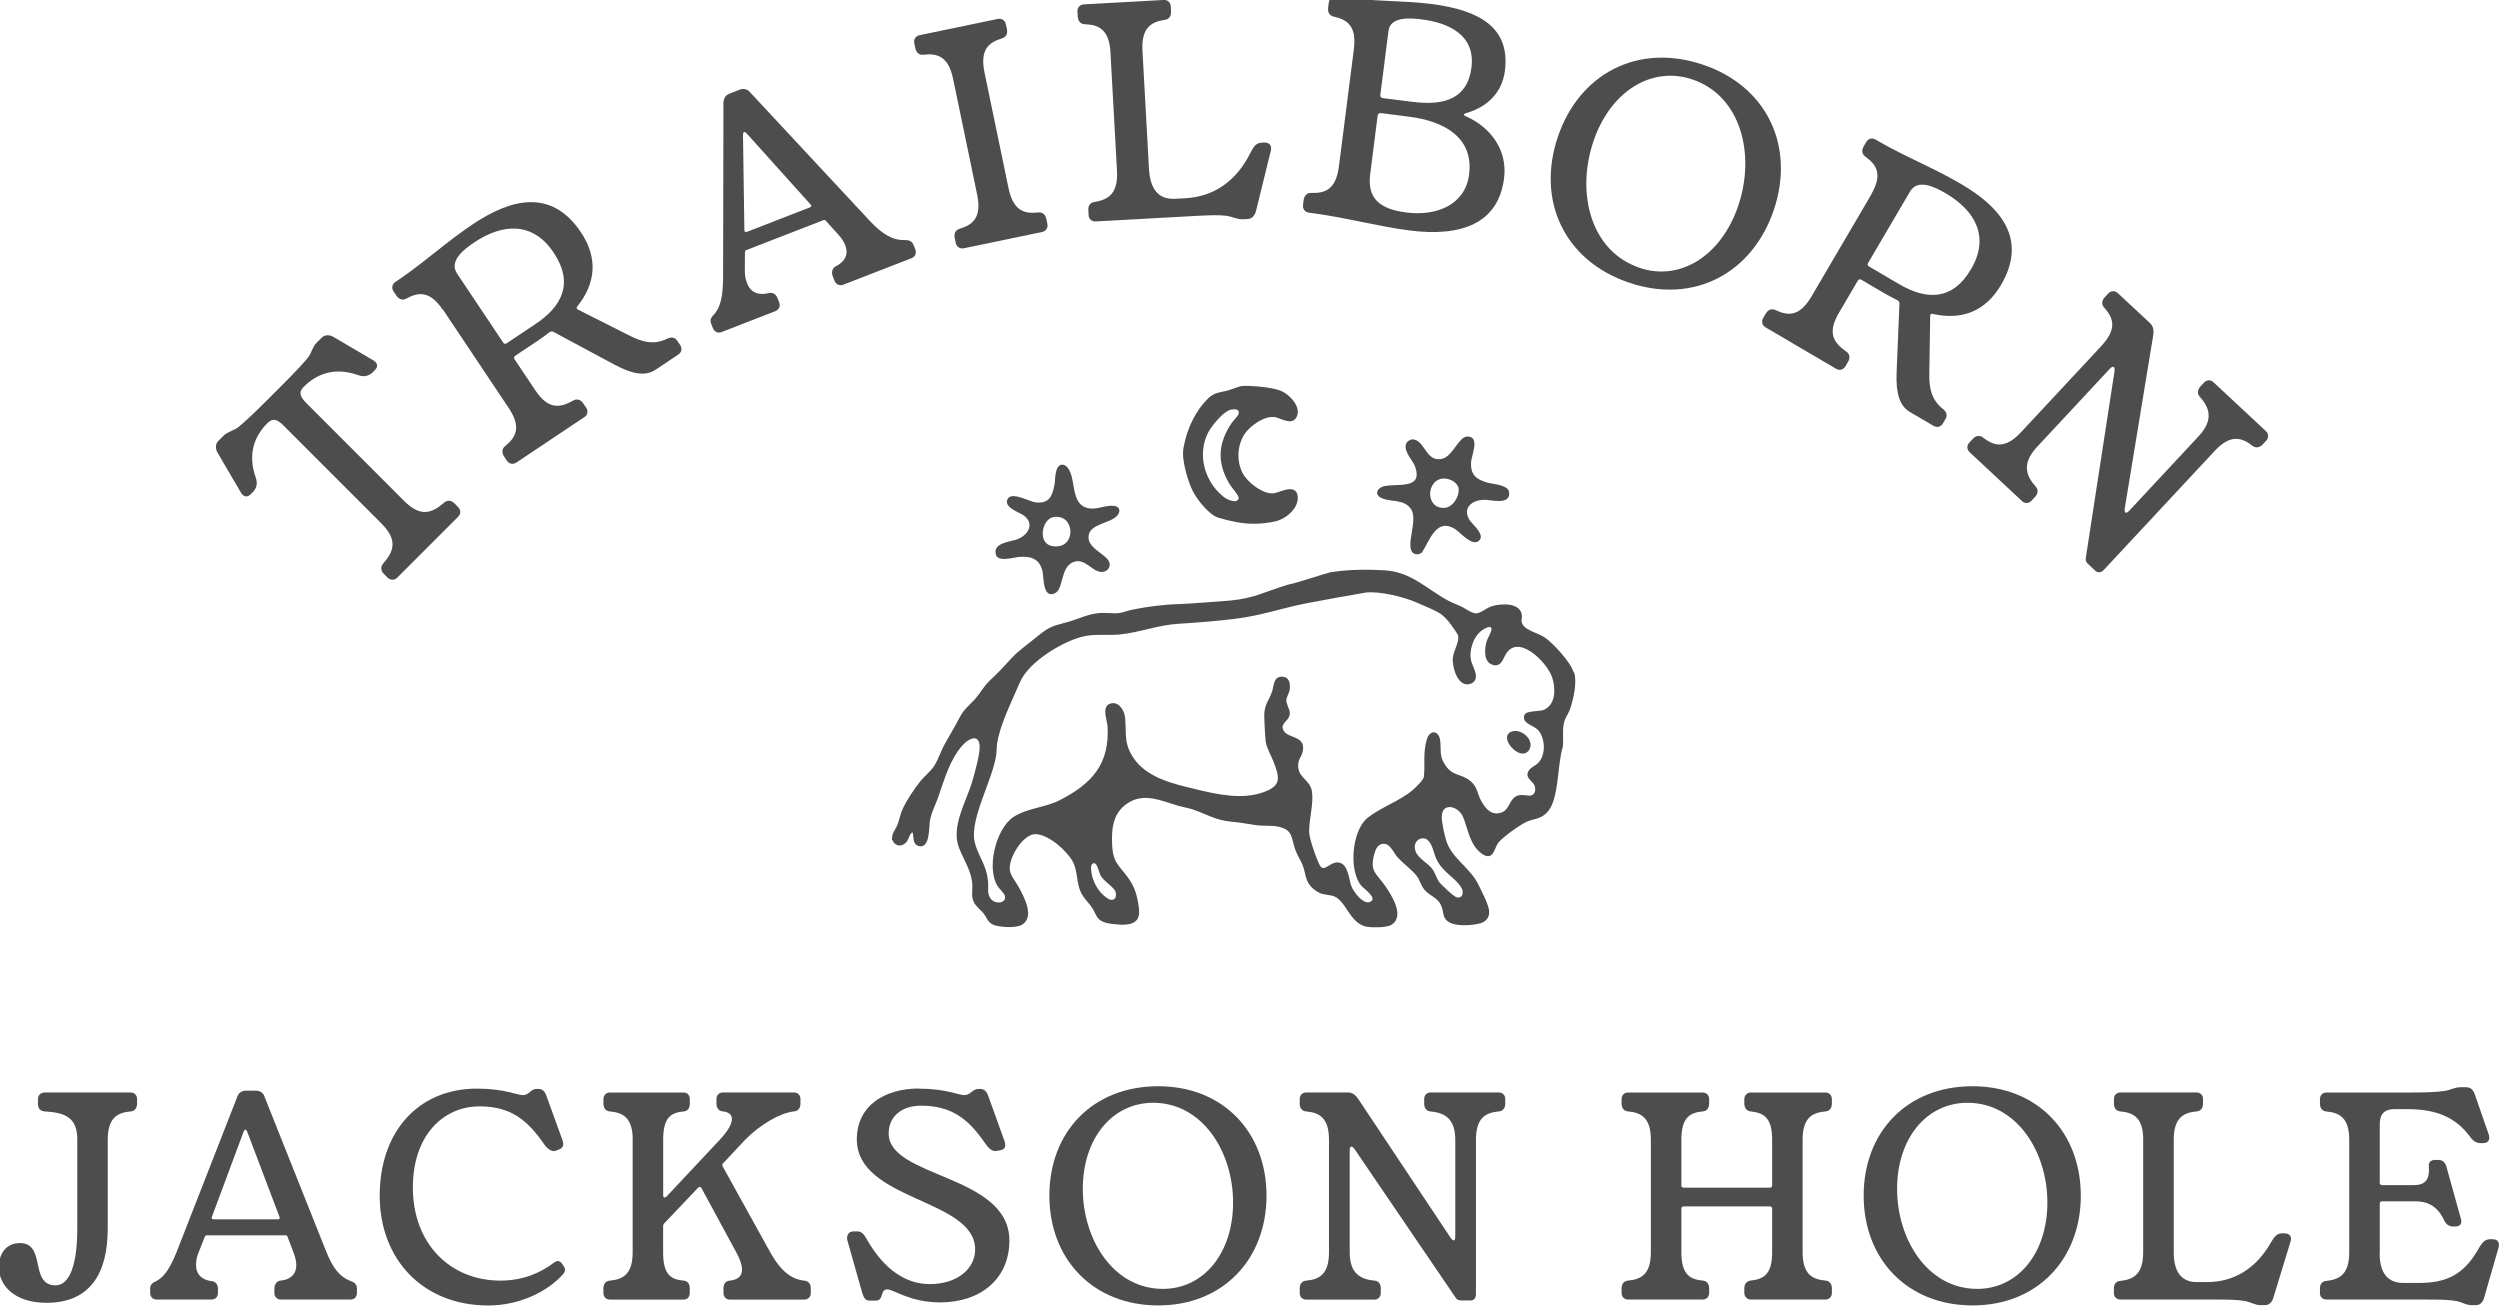
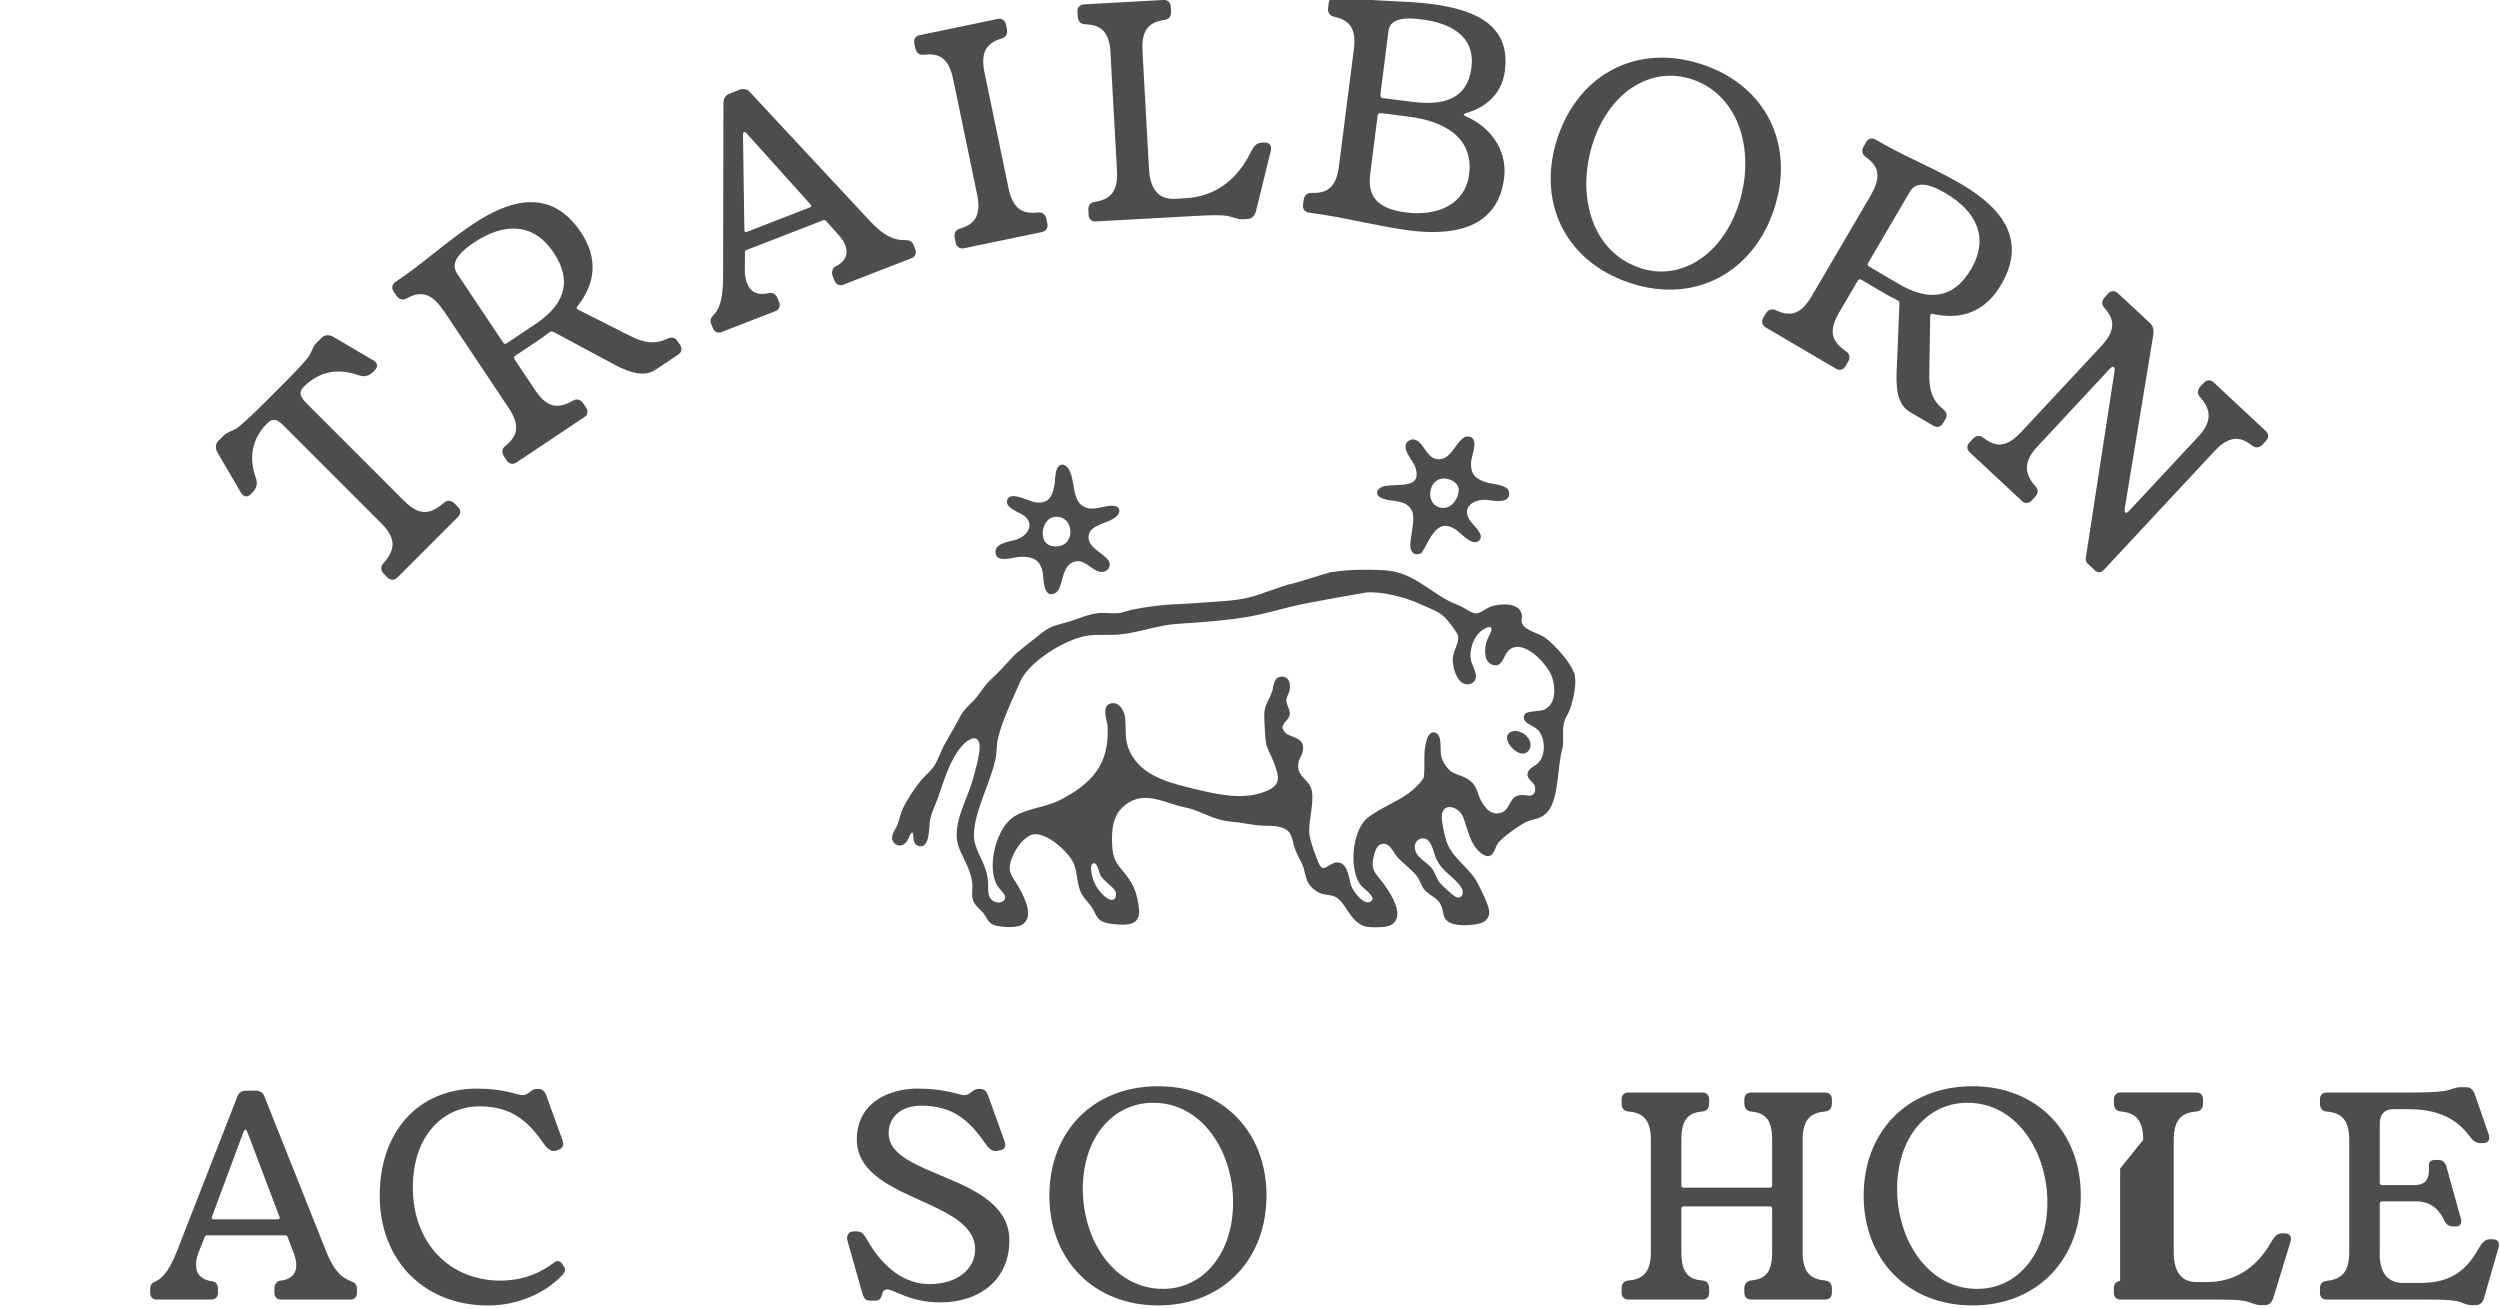
<svg xmlns="http://www.w3.org/2000/svg" version="1.1" baseProfile="basic" id="Layer_1" x="0px" y="0px" viewBox="0 0 438.2 229.4" xml:space="preserve">
  <g>
    <path fill="#4D4D4D" d="M275.832,117.875L275.832,117.875c-0.12-0.45-0.41-1-0.79-1.57s-0.85-1.18-1.36-1.77   c-1-1.17-2.14-2.27-2.88-2.78l0,0c-0.34-0.23-0.76-0.43-1.2-0.62s-0.9-0.38-1.33-0.59c-0.87-0.43-1.49-0.93-1.57-1.65l0,0   c-0.02-0.17,0-0.3,0.01-0.42c0.02-0.12,0.06-0.28,0.06-0.45l0,0c-0.02-0.64-0.29-1.12-0.71-1.45c-0.41-0.32-0.96-0.5-1.53-0.58   c-1.13-0.16-2.44,0.04-3.21,0.32l0,0c-0.44,0.16-0.92,0.48-1.36,0.73c-0.46,0.26-0.87,0.46-1.24,0.47l0,0   c-0.16,0-0.35-0.04-0.57-0.12s-0.45-0.2-0.69-0.33c-0.24-0.13-0.48-0.28-0.71-0.41c-0.23-0.14-0.45-0.27-0.66-0.36   c-0.39-0.19-0.79-0.35-1.17-0.51c-0.39-0.16-0.77-0.33-1.13-0.53l0,0c-0.93-0.5-1.79-1.06-2.64-1.63   c-0.84-0.56-1.68-1.14-2.53-1.65c-1.72-1.04-3.56-1.87-5.91-2.01c-2.7-0.17-6.22-0.16-8.96,0.27l0,0h-0.02l0,0l0,0l0,0l0,0l0,0   c0,0-0.01,0-0.02,0c0,0-0.02,0-0.03,0c-0.02,0-0.04,0-0.07,0.01c-0.05,0-0.12,0.02-0.18,0.03c-0.07,0.01-0.13,0.02-0.18,0.03   c-0.03,0-0.05,0-0.07,0.01c-0.02,0-0.03,0-0.04,0l0,0l0,0l0,0l0,0l0,0c0,0,0,0-0.01,0h-0.02c0,0-0.02,0.01-0.03,0.02   c-0.3,0.08-0.69,0.19-1.13,0.33c-0.68,0.21-1.5,0.46-2.32,0.72c-0.82,0.25-1.64,0.51-2.31,0.7c-0.68,0.2-1.2,0.33-1.43,0.36h-0.02   h-0.02c-4.87,1.52-5.8,2.34-10.17,2.82c-1.09,0.09-7.98,0.61-9,0.62l0,0c-2.68,0.07-5.66,0.45-8.29,0.99l0,0   c-0.37,0.08-0.77,0.21-1.15,0.32c-0.39,0.12-0.75,0.22-1.07,0.26c-0.53,0.06-1.1,0.04-1.69,0.01c-0.58-0.02-1.19-0.06-1.76-0.01   l0,0c-0.92,0.07-1.8,0.3-2.64,0.58c-0.42,0.14-0.84,0.29-1.26,0.44s-0.83,0.29-1.24,0.42l0,0c-0.67,0.2-1.2,0.35-1.67,0.47   c-0.47,0.13-0.88,0.24-1.27,0.39c-0.8,0.3-1.55,0.74-2.7,1.7l0,0c-0.7,0.59-1.54,1.21-2.36,1.87c-0.82,0.65-1.62,1.32-2.22,1.98   l0,0c-1.38,1.52-2.31,2.51-3.81,3.92l0,0c-0.54,0.51-0.94,1.02-1.31,1.53c-0.37,0.52-0.7,1.02-1.13,1.53l0,0   c-0.48,0.58-0.98,1.02-1.47,1.53c-0.49,0.5-0.96,1.05-1.36,1.8l0,0c-0.86,1.65-1.65,2.97-2.56,4.57l0,0c-0.38,0.65-0.69,1.39-1,2.1   s-0.62,1.4-1,1.99l0,0c-0.28,0.44-0.69,0.86-1.12,1.3c-0.43,0.43-0.89,0.87-1.26,1.33l0,0c-1.06,1.3-2.54,3.52-3.2,5.06l0,0   c-0.2,0.46-0.33,0.94-0.46,1.39c-0.13,0.46-0.24,0.89-0.42,1.31l0,0c-0.09,0.22-0.21,0.43-0.34,0.65   c-0.12,0.22-0.26,0.45-0.37,0.69l0.21,0.1l-0.21-0.1l0,0c-0.13,0.29-0.2,0.62-0.2,0.94v0.3l0.08-0.02   c0.03,0.11,0.07,0.23,0.14,0.33l0,0l0,0l0,0c0.28,0.43,0.68,0.65,1.13,0.65c0.44,0,0.86-0.24,1.2-0.65l0,0   c0.11-0.13,0.21-0.32,0.29-0.51c0.09-0.2,0.17-0.39,0.27-0.58c0.09-0.19,0.18-0.34,0.27-0.44c0.09-0.1,0.15-0.11,0.18-0.11   c0.02,0,0.03,0,0.04,0.02c0.02,0.02,0.04,0.07,0.06,0.15c0.04,0.17,0.05,0.4,0.08,0.69c0.02,0.27,0.06,0.58,0.18,0.86   s0.33,0.53,0.69,0.64l0,0c0.25,0.08,0.49,0.09,0.7,0.03c0.21-0.06,0.39-0.19,0.52-0.36c0.27-0.32,0.42-0.79,0.52-1.28   s0.15-1.02,0.18-1.48c0.03-0.47,0.05-0.85,0.08-1.08l0,0c0.13-0.84,0.34-1.49,0.59-2.14c0.25-0.63,0.55-1.29,0.83-2.05l0,0   c1.16-3.26,2.03-6.68,4.33-9.28l0,0c0.49-0.56,1.22-1.09,1.83-1.2c0.3-0.06,0.54-0.01,0.72,0.14c0.19,0.15,0.36,0.45,0.44,1l0,0   c0.04,0.31,0.01,0.77-0.07,1.34c-0.08,0.56-0.21,1.2-0.36,1.85c-0.3,1.29-0.68,2.6-0.9,3.34l0,0c-0.25,0.85-0.61,1.75-0.98,2.69   s-0.76,1.92-1.07,2.91c-0.62,1.97-0.96,4.01-0.23,5.9l0,0c0.22,0.56,0.47,1.1,0.72,1.62c0.25,0.53,0.5,1.04,0.73,1.56   c0.46,1.04,0.82,2.1,0.89,3.3c0.02,0.49-0.03,0.92-0.04,1.42c-0.01,0.48,0.02,0.99,0.25,1.51l0,0c0.19,0.44,0.52,0.81,0.85,1.15   c0.34,0.34,0.67,0.63,0.92,0.95l0,0c0.14,0.18,0.26,0.37,0.37,0.56s0.22,0.39,0.34,0.58c0.26,0.39,0.59,0.73,1.19,0.92l0,0   c0.54,0.17,1.46,0.3,2.35,0.32c0.45,0.01,0.9,0,1.31-0.06c0.4-0.05,0.77-0.14,1.04-0.28l0,0c0.63-0.33,0.98-0.83,1.12-1.42   c0.14-0.57,0.07-1.22-0.09-1.85c-0.32-1.26-1.04-2.57-1.46-3.35l0,0c-0.14-0.26-0.3-0.52-0.47-0.78s-0.34-0.52-0.5-0.78   c-0.32-0.52-0.57-1.04-0.62-1.57l0,0c-0.05-0.47,0.05-1.09,0.29-1.78c0.24-0.68,0.59-1.4,1.03-2.05c0.44-0.66,0.95-1.25,1.5-1.67   c0.54-0.43,1.09-0.68,1.61-0.69c1.09-0.03,2.47,0.66,3.73,1.63c1.25,0.97,2.33,2.18,2.85,3.12c0.51,0.94,0.64,1.9,0.8,2.91   c0.15,1,0.32,2.04,0.93,3.04l0,0c0.26,0.43,0.59,0.82,0.91,1.19c0.32,0.38,0.62,0.74,0.86,1.14l0,0c0.19,0.31,0.33,0.6,0.46,0.86   s0.25,0.51,0.42,0.73c0.34,0.47,0.82,0.78,1.74,0.98l0,0c0.62,0.13,1.66,0.24,2.3,0.26l0,0c1.68,0.06,2.65-0.3,3.04-1.17   c0.19-0.42,0.23-0.92,0.19-1.49s-0.16-1.22-0.31-1.94l0,0c-0.25-1.23-0.74-2.4-1.47-3.43l0,0c-0.43-0.61-0.82-1.09-1.17-1.51   c-0.35-0.42-0.64-0.78-0.89-1.17c-0.49-0.76-0.8-1.65-0.88-3.33l0,0c-0.15-3.18,0.3-5.86,3.04-7.44c1.37-0.79,2.77-0.85,4.18-0.61   c1.43,0.25,2.83,0.8,4.25,1.22l0,0c0.45,0.13,0.9,0.23,1.35,0.33c0.45,0.1,0.89,0.2,1.32,0.35l0,0c1.21,0.41,2.17,0.87,3.23,1.28   c1.04,0.4,2.13,0.74,3.52,0.86l0,0c1.66,0.15,2.72,0.38,4.32,0.61l0,0c0.71,0.1,1.45,0.09,2.16,0.11c0.71,0.01,1.39,0.04,2.01,0.21   c0.6,0.16,1.02,0.37,1.32,0.6c0.3,0.24,0.49,0.51,0.64,0.84s0.25,0.7,0.36,1.14c0.11,0.43,0.22,0.91,0.41,1.42l0,0   c0.18,0.49,0.41,0.96,0.65,1.4c0.24,0.45,0.46,0.87,0.64,1.31l0,0c0.16,0.41,0.26,0.8,0.35,1.18c0.09,0.37,0.17,0.74,0.28,1.09   c0.23,0.73,0.61,1.4,1.5,2.07c1.16,0.88,1.86,0.74,3.02,0.99l0,0c0.59,0.13,1.07,0.48,1.51,0.96c0.45,0.49,0.84,1.1,1.26,1.73   c0.83,1.24,1.8,2.56,3.5,2.79c0.46,0.06,1.29,0.09,2.1,0.05c0.41-0.02,0.81-0.06,1.17-0.13c0.35-0.07,0.67-0.16,0.9-0.31l0,0   c0.6-0.39,0.9-0.92,0.98-1.53c0.08-0.59-0.04-1.24-0.25-1.87c-0.43-1.26-1.26-2.52-1.76-3.26c-0.41-0.61-0.81-1.09-1.15-1.5   c-0.34-0.42-0.61-0.76-0.81-1.13c-0.38-0.71-0.48-1.54-0.02-3.19l0,0c0.22-0.79,0.58-1.52,1.33-1.67l0,0   c0.35-0.07,0.63-0.02,0.87,0.1c0.25,0.13,0.47,0.33,0.68,0.59c0.21,0.26,0.41,0.56,0.61,0.87c0.2,0.3,0.41,0.61,0.64,0.86l0,0   c0.5,0.54,1.11,1.06,1.7,1.59s1.16,1.05,1.59,1.6c0.27,0.34,0.44,0.73,0.62,1.14s0.38,0.84,0.69,1.22l0,0   c0.55,0.67,1.22,1.03,1.77,1.42c0.55,0.4,1.03,0.86,1.33,1.76l0,0c0.07,0.2,0.11,0.4,0.15,0.6c0.04,0.2,0.08,0.42,0.13,0.63   c0.11,0.43,0.3,0.85,0.75,1.19c0.63,0.48,1.66,0.65,2.66,0.67c1.01,0.02,2.04-0.1,2.74-0.26l0,0c0.51-0.11,0.98-0.31,1.31-0.64   c0.34-0.34,0.54-0.79,0.55-1.38c0-0.31-0.09-0.71-0.23-1.13c-0.14-0.43-0.33-0.9-0.54-1.37c-0.42-0.94-0.9-1.89-1.17-2.42   c-0.75-1.5-1.93-2.64-3.02-3.79c-1.1-1.16-2.11-2.32-2.59-3.88l0,0c-0.15-0.47-0.34-1.26-0.5-2.05c-0.16-0.8-0.27-1.58-0.27-2.04   c0-0.7,0.2-1.15,0.47-1.41c0.27-0.26,0.63-0.37,1.05-0.34c0.84,0.07,1.83,0.75,2.25,1.81l0,0c0.21,0.51,0.38,1.07,0.56,1.65   c0.18,0.58,0.37,1.17,0.59,1.75c0.45,1.15,1.07,2.26,2.17,3.01c0.43,0.29,0.8,0.42,1.13,0.38c0.34-0.04,0.58-0.26,0.75-0.51   s0.3-0.56,0.43-0.85c0.13-0.3,0.24-0.58,0.39-0.81l0,0c0.15-0.24,0.46-0.57,0.87-0.93c0.4-0.36,0.9-0.75,1.4-1.13   c1.02-0.76,2.1-1.44,2.68-1.73c0.71-0.34,1.32-0.43,1.99-0.64c0.66-0.21,1.29-0.52,1.91-1.27l0,0c0.5-0.61,0.85-1.45,1.1-2.38   c0.25-0.94,0.42-2,0.56-3.06c0.14-1.09,0.24-2.14,0.38-3.15c0.13-1,0.29-1.9,0.52-2.6v-0.02l0.01-0.02   c0.1-0.83,0.05-1.71,0.05-2.53c0-0.82,0.05-1.62,0.35-2.34l0,0c0.13-0.31,0.29-0.6,0.46-0.91c0.17-0.31,0.34-0.64,0.46-1.03l0,0   c0.29-0.91,0.59-2.01,0.75-3.12s0.2-2.24-0.07-3.2L275.832,117.875z M195.282,157.605c-0.24,0.17-0.65,0.2-1.15-0.13l0,0   c-1.73-1.11-2.83-3.25-2.9-5.3l0,0c0-0.15,0.02-0.36,0.09-0.53c0.06-0.17,0.15-0.27,0.23-0.3h0.02c0.19-0.07,0.32-0.03,0.43,0.06   c0.12,0.09,0.24,0.26,0.34,0.49c0.1,0.22,0.18,0.48,0.26,0.73c0.07,0.24,0.15,0.49,0.23,0.67l0,0c0.16,0.34,0.41,0.65,0.69,0.93   s0.59,0.55,0.88,0.8c0.29,0.26,0.57,0.5,0.78,0.74c0.21,0.24,0.35,0.47,0.39,0.69C195.692,157.055,195.532,157.435,195.282,157.605   L195.282,157.605z M270.802,124.355c-0.18,0.09-0.45,0.15-0.79,0.2c-0.34,0.05-0.71,0.08-1.08,0.12c-0.36,0.04-0.73,0.08-1.02,0.16   c-0.15,0.04-0.29,0.09-0.4,0.15c-0.12,0.07-0.23,0.16-0.29,0.3l0,0l0,0l0,0l0,0c-0.17,0.36-0.14,0.69,0.02,0.97   c0.15,0.27,0.41,0.47,0.67,0.64c0.27,0.17,0.57,0.32,0.84,0.47s0.49,0.28,0.63,0.42l0.09,0.09h0.05c0.67,0.71,1.05,1.82,1.08,2.96   c0.02,1.18-0.34,2.32-1.11,3.01c-0.18,0.16-0.43,0.31-0.72,0.5c-0.26,0.17-0.56,0.38-0.74,0.63l0,0c-0.24,0.33-0.33,0.63-0.29,0.93   c0.04,0.29,0.2,0.52,0.37,0.72c0.09,0.1,0.18,0.2,0.27,0.29s0.18,0.18,0.26,0.28c0.17,0.19,0.3,0.36,0.36,0.56   c0.09,0.29,0.12,0.61,0.06,0.9s-0.19,0.52-0.44,0.67l0,0c-0.31,0.18-0.67,0.14-1.17,0.08c-0.47-0.06-1.05-0.14-1.63,0.13   c-0.64,0.29-0.97,0.94-1.27,1.48c-0.32,0.57-0.62,1.07-1.17,1.32l0,0c-0.94,0.41-1.69,0.26-2.31-0.17   c-0.64-0.45-1.16-1.2-1.57-2.02c-0.14-0.27-0.24-0.54-0.34-0.82c-0.1-0.27-0.19-0.56-0.3-0.83c-0.22-0.56-0.52-1.1-1.1-1.58l0,0   c-0.9-0.73-1.75-0.93-2.49-1.22c-0.73-0.29-1.41-0.69-2.1-1.84l0,0c-0.45-0.75-0.58-1.33-0.63-1.91c-0.02-0.3-0.03-0.6-0.03-0.94   s-0.02-0.7-0.06-1.12l0,0c-0.08-0.81-0.46-1.42-1.02-1.51c-0.58-0.09-1.09,0.41-1.34,1.24l0,0c-0.36,1.21-0.42,2.31-0.43,3.38   c0,1.07,0.04,2.09-0.09,3.18l0,0c-0.01,0.1-0.09,0.27-0.24,0.49c-0.15,0.21-0.34,0.45-0.55,0.68c-0.43,0.47-0.91,0.92-1.17,1.14   l0,0c-1.12,0.96-2.53,1.72-3.96,2.48c-1.42,0.75-2.87,1.51-4.01,2.45c-0.68,0.56-1.22,1.43-1.61,2.43s-0.65,2.16-0.75,3.32   s-0.06,2.34,0.16,3.4c0.21,1.05,0.59,2,1.17,2.68l0,0c0.15,0.18,0.43,0.42,0.71,0.66c0.29,0.25,0.6,0.53,0.84,0.82   c0.25,0.29,0.4,0.55,0.42,0.76c0.01,0.1,0,0.19-0.05,0.27c-0.05,0.09-0.14,0.18-0.3,0.28c-0.27,0.16-0.58,0.16-0.91,0.04   c-0.34-0.13-0.7-0.39-1.04-0.72c-0.68-0.66-1.24-1.56-1.43-2.08c-0.1-0.26-0.18-0.61-0.27-1.02c-0.09-0.4-0.2-0.85-0.33-1.28   c-0.14-0.42-0.32-0.84-0.57-1.16c-0.26-0.33-0.59-0.58-1.04-0.64c-0.44-0.07-0.85,0.08-1.2,0.26c-0.18,0.09-0.35,0.19-0.51,0.29   c-0.16,0.1-0.31,0.19-0.45,0.26c-0.29,0.15-0.5,0.2-0.68,0.14s-0.41-0.26-0.65-0.82l0,0c-0.28-0.64-0.7-1.71-1.05-2.78   c-0.35-1.08-0.63-2.14-0.63-2.77c-0.01-1.04,0.18-2.24,0.35-3.47c0.17-1.22,0.3-2.47,0.14-3.56c-0.17-1.14-0.94-1.79-1.52-2.43   c-0.3-0.33-0.55-0.66-0.72-1.07c-0.16-0.41-0.23-0.9-0.13-1.57l0,0c0.04-0.28,0.18-0.58,0.35-0.92c0.16-0.32,0.34-0.68,0.41-1.03   l0,0c0.14-0.69,0.06-1.2-0.2-1.59c-0.25-0.38-0.65-0.61-1.05-0.79c-0.2-0.09-0.41-0.17-0.62-0.25c-0.21-0.08-0.4-0.16-0.59-0.25   c-0.37-0.18-0.68-0.4-0.87-0.72c-0.2-0.34-0.24-0.6-0.2-0.8c0.04-0.21,0.16-0.41,0.33-0.62c0.09-0.11,0.18-0.21,0.28-0.32   s0.2-0.23,0.29-0.35c0.18-0.25,0.34-0.54,0.36-0.9l0,0c0.02-0.44-0.16-0.87-0.31-1.25c-0.16-0.4-0.3-0.74-0.3-1.07   c0-0.29,0.1-0.58,0.24-0.9c0.13-0.3,0.29-0.64,0.34-0.97l0,0c0.07-0.39,0.09-0.89-0.04-1.34c-0.13-0.45-0.44-0.86-1.03-0.95l0,0   l0,0l0,0l0,0c-0.43-0.07-0.77-0.01-1.04,0.16c-0.27,0.17-0.43,0.43-0.54,0.71c-0.11,0.27-0.17,0.58-0.23,0.86   c-0.06,0.29-0.1,0.56-0.18,0.78l0,0c-0.17,0.5-0.34,0.89-0.51,1.23c-0.16,0.33-0.34,0.65-0.47,0.97c-0.29,0.66-0.47,1.39-0.4,2.72   l0,0c0.06,1.15,0.11,2.73,0.24,3.86l0,0c0.07,0.59,0.31,1.2,0.57,1.79c0.27,0.6,0.55,1.15,0.76,1.68l0,0   c0.29,0.75,0.53,1.39,0.67,1.96s0.18,1.05,0.09,1.46c-0.17,0.8-0.83,1.46-2.53,2.06c-3.72,1.32-7.95,0.39-11.73-0.52l0,0   c-2.02-0.49-4.24-0.99-6.25-1.85c-2-0.86-3.78-2.06-4.93-3.93l0,0c-1.54-2.5-1.03-3.97-1.29-6.76l0,0l0,0l0,0l0,0   c-0.05-0.54-0.27-1.2-0.64-1.72c-0.37-0.52-0.93-0.92-1.64-0.84l0,0c-0.5,0.06-0.83,0.28-1.02,0.63c-0.17,0.33-0.2,0.74-0.17,1.14   s0.12,0.83,0.2,1.21c0.09,0.39,0.16,0.72,0.18,0.97l0,0c0.22,3.39-0.48,5.93-1.93,7.99s-3.68,3.66-6.55,5.11l0,0   c-1.21,0.62-2.63,0.96-4.06,1.34c-1.41,0.38-2.83,0.8-3.98,1.58l0,0c-1.55,1.05-2.72,3.3-3.26,5.64s-0.49,4.86,0.52,6.45l0,0   c0.17,0.27,0.48,0.6,0.73,0.89c0.13,0.15,0.25,0.3,0.35,0.44s0.16,0.26,0.19,0.35c0.1,0.36,0.02,0.63-0.13,0.81   c-0.16,0.19-0.43,0.33-0.75,0.37c-0.66,0.08-1.44-0.21-1.79-0.96l0,0c-0.21-0.43-0.26-0.84-0.26-1.27c0-0.41,0.03-0.9-0.01-1.4l0,0   l0,0l0,0l0,0c-0.14-1.62-0.63-2.78-1.13-3.85c-0.5-1.08-1.01-2.05-1.26-3.34l0,0c-0.18-0.97-0.08-2.12,0.19-3.38   c0.27-1.26,0.71-2.61,1.2-3.97c0.97-2.72,2.13-5.54,2.44-7.77l0,0c0.04-0.31,0.05-0.62,0.07-0.92c0.01-0.3,0.02-0.59,0.05-0.85   c0.22-1.64,0.88-3.56,1.67-5.48c0.79-1.93,1.68-3.81,2.36-5.42l0,0c0.74-1.76,2.68-3.63,4.94-5.14c2.26-1.51,4.78-2.64,6.66-2.97   c0.99-0.17,1.95-0.19,2.91-0.18c0.96,0,1.93,0.03,2.91-0.06l0,0c1.73-0.16,3.43-0.58,5.14-0.98c1.71-0.41,3.43-0.8,5.24-0.9l0,0   c3.26-0.2,6.51-0.46,9.76-0.85c2.4-0.29,4.46-0.76,6.49-1.27c2.03-0.51,4.02-1.06,6.27-1.49l0,0c2.16-0.42,8.14-1.51,10.35-1.87   c1.24-0.12,2.87,0.06,4.5,0.41c1.63,0.35,3.23,0.85,4.4,1.36c2,0.87,3.05,1.31,3.77,1.73c0.7,0.4,1.08,0.78,1.74,1.53l0,0   c0.16,0.18,0.58,0.74,0.97,1.3c0.2,0.28,0.38,0.56,0.52,0.79c0.07,0.11,0.13,0.21,0.17,0.29c0.02,0.04,0.04,0.07,0.05,0.1   c0.01,0.03,0.01,0.04,0.01,0.04l0,0c0.1,0.6-0.07,1.21-0.32,1.87c-0.24,0.64-0.54,1.35-0.61,2.06l0,0   c-0.08,0.81,0.16,2.14,0.68,3.16c0.26,0.51,0.61,0.97,1.04,1.23c0.45,0.27,0.99,0.33,1.57,0.05l0,0c0.41-0.19,0.64-0.5,0.72-0.86   c0.08-0.35,0.03-0.73-0.07-1.09c-0.1-0.36-0.25-0.73-0.38-1.06c-0.14-0.34-0.26-0.61-0.32-0.83l0,0c-0.24-0.91-0.16-1.98,0.17-2.97   c0.33-1,0.92-1.89,1.67-2.46l0,0c0.23-0.17,0.7-0.46,1.1-0.57c0.21-0.05,0.35-0.05,0.44-0.01c0.06,0.03,0.14,0.1,0.16,0.32l0,0   c0,0.08-0.01,0.22-0.07,0.4s-0.15,0.38-0.25,0.59c-0.1,0.22-0.2,0.42-0.3,0.62c-0.09,0.2-0.18,0.39-0.23,0.56l0,0   c-0.17,0.56-0.31,1.37-0.26,2.13c0.06,0.75,0.32,1.52,1.03,1.87l0,0l0,0l0,0l0,0c0.38,0.19,0.72,0.24,1.03,0.18   c0.3-0.06,0.54-0.24,0.72-0.45s0.32-0.46,0.44-0.71c0.13-0.25,0.23-0.48,0.34-0.68l0,0c0.55-0.97,1.26-1.35,2.01-1.38   c0.77-0.03,1.64,0.31,2.49,0.88c0.85,0.57,1.66,1.36,2.32,2.17c0.66,0.82,1.15,1.66,1.37,2.33l0,0c0.31,0.94,0.47,2.11,0.3,3.16   s-0.65,1.95-1.62,2.43l0,0L270.802,124.355z M256.212,157.025c-0.11,0.14-0.26,0.24-0.43,0.28c-0.18,0.04-0.4,0.01-0.67-0.12l0,0   c-0.09-0.05-0.3-0.2-0.59-0.43c-0.28-0.23-0.6-0.51-0.93-0.81c-0.32-0.3-0.64-0.6-0.89-0.86c-0.26-0.27-0.44-0.47-0.5-0.57l0,0   c-0.18-0.28-0.33-0.6-0.48-0.94c-0.15-0.33-0.31-0.69-0.5-1.01l0,0c-0.25-0.4-0.57-0.73-0.92-1.03c-0.17-0.15-0.35-0.3-0.53-0.44   s-0.35-0.28-0.52-0.43c-0.67-0.58-1.19-1.18-1.27-2.08l0,0c-0.07-0.83,0.5-1.59,1.32-1.64h0.11c0.33,0,0.6,0.1,0.82,0.29   c0.25,0.21,0.46,0.51,0.64,0.88c0.18,0.37,0.31,0.78,0.44,1.18s0.25,0.79,0.38,1.11l0,0c0.56,1.3,1.46,2.16,2.32,2.93   c0.87,0.77,1.69,1.43,2.18,2.36c0.29,0.54,0.23,1.05,0.01,1.34L256.212,157.025z" />
-     <path fill="#4D4D4D" d="M209.052,86.045c0.4,0.81,1.14,1.85,1.92,2.73c0.44,0.49,0.88,0.91,1.3,1.24c0.48,0.38,0.93,0.63,1.32,0.74   c2.21,0.64,4.12,1.05,6.2,1.05c1.14,0,2.34-0.12,3.66-0.4c0.98-0.2,2.07-0.81,2.84-1.6c0.85-0.86,1.26-1.85,1.17-2.78l-0.03-0.21   c-0.09-0.51-0.35-0.84-0.76-0.99c-0.31-0.11-0.72-0.11-1.23,0c-0.39,0.09-0.81,0.23-1.17,0.35l-0.11,0.04   c-0.39,0.13-0.73,0.24-0.97,0.26c-0.86,0.06-1.95-0.33-3.06-1.1c-1-0.69-1.88-1.61-2.31-2.42c-1.31-2.48-0.86-5.86,1.03-7.72   l0.02-0.02c0.62-0.61,1.35-1.15,2.05-1.52c0.86-0.46,1.66-0.66,2.38-0.6h0.1c0.23,0.05,0.49,0.13,0.82,0.25l0.21,0.08   c0.29,0.11,0.59,0.22,0.89,0.3c0.45,0.12,0.8,0.15,1.1,0.07c0.38-0.09,0.68-0.34,0.87-0.75c0.35-0.74,0.2-1.66-0.43-2.58   c-0.51-0.74-1.29-1.44-2.04-1.82c-0.61-0.31-1.59-0.56-2.92-0.75c-0.91-0.13-2-0.22-2.92-0.25l0,0l-0.06-0.01c-0.1,0-0.22,0-0.33,0   c-0.07,0-0.14,0-0.21,0c-0.17,0-0.38,0-0.57,0.01c-0.42,0.05-0.88,0.2-1.31,0.36c-0.11,0.04-0.23,0.08-0.34,0.12   c-0.33,0.12-0.63,0.23-0.92,0.31c-0.31,0.09-0.59,0.15-0.91,0.21h-0.04c-0.29,0.07-0.55,0.12-0.83,0.2   c-0.64,0.18-1.13,0.45-1.58,0.86l-0.1,0.1c-2.14,2.1-3.67,5.12-4.31,8.52l-0.05,0.3c-0.19,1.11,0.09,2.66,0.36,3.76   c0.32,1.32,0.8,2.71,1.25,3.62L209.052,86.045z M217.132,72.415c-0.01,0.1-0.07,0.23-0.15,0.37c-0.08,0.13-0.18,0.27-0.33,0.44   c-0.08,0.1-0.17,0.2-0.25,0.29l-0.14,0.16c-0.12,0.13-0.25,0.29-0.35,0.43c-1.25,1.84-1.89,3.59-1.96,5.33   c-0.07,1.78,0.45,3.56,1.58,5.44c0.09,0.15,0.24,0.35,0.44,0.61l0.1,0.13c0.15,0.2,0.32,0.4,0.47,0.61   c0.22,0.29,0.37,0.52,0.46,0.71c0.05,0.1,0.09,0.19,0.11,0.27c0.02,0.08,0.02,0.12,0.01,0.14c-0.07,0.23-0.2,0.38-0.41,0.45   c-0.19,0.07-0.44,0.07-0.74,0c-0.58-0.13-1.2-0.47-1.52-0.73c-3.47-2.77-4.6-7.62-2.66-11.3l0.03-0.06   c0.3-0.54,0.95-1.47,1.75-2.32c0.41-0.44,0.8-0.79,1.16-1.06c0.4-0.29,0.75-0.47,1.04-0.52h0.04l0.04-0.02   c0.27-0.04,0.64-0.07,0.92,0.02c0.13,0.04,0.22,0.11,0.28,0.19s0.08,0.2,0.07,0.33v0.07L217.132,72.415z" />
    <path fill="#4D4D4D" d="M241.952,87.185h0.02v0.01c0.35,0.21,0.78,0.35,1.38,0.45c0.25,0.04,0.51,0.08,0.76,0.11   s0.5,0.07,0.76,0.11c0.94,0.16,1.9,0.45,2.52,1.48l0.05,0.09c0.21,0.4,0.3,0.95,0.28,1.67c-0.02,0.71-0.15,1.52-0.27,2.23v0.06   c-0.13,0.74-0.24,1.45-0.25,2.05c0,0.74,0.15,1.21,0.49,1.49l0.03,0.03l0.04,0.02l0,0c0.17,0.11,0.37,0.17,0.6,0.17   c0.05,0,0.1,0,0.16,0c0.3-0.04,0.58-0.17,0.76-0.37v-0.02c0.23-0.36,0.44-0.75,0.67-1.17c0.13-0.24,0.25-0.47,0.38-0.71   c0.3-0.55,0.71-1.24,1.19-1.77s0.96-0.83,1.48-0.92c0.62-0.11,1.28,0.07,2.04,0.54h0.02c0.2,0.14,0.47,0.38,0.78,0.65l0.08,0.07   c0.29,0.26,0.63,0.56,0.96,0.81c0.43,0.33,0.8,0.55,1.12,0.67c0.43,0.16,0.8,0.14,1.1-0.06c0.18-0.12,0.31-0.27,0.38-0.43   s0.09-0.33,0.06-0.52c-0.04-0.3-0.21-0.63-0.49-1.03c-0.24-0.33-0.52-0.64-0.79-0.94l-0.06-0.06c-0.23-0.25-0.43-0.47-0.53-0.61   c-0.36-0.54-0.55-1.05-0.55-1.52c0-0.42,0.14-0.81,0.42-1.14c0.54-0.64,1.54-1.02,2.69-1.02c0.02,0,0.03,0,0.05,0   c0.19,0,0.49,0.04,0.82,0.08l0.29,0.04c0.46,0.05,0.99,0.11,1.47,0.09c0.58-0.02,0.99-0.14,1.27-0.36   c0.17-0.14,0.29-0.32,0.35-0.53c0.06-0.22,0.06-0.48,0-0.77c-0.07-0.29-0.27-0.54-0.62-0.74c-0.26-0.15-0.61-0.28-1.06-0.4   c-0.39-0.1-0.79-0.17-1.14-0.23l-0.13-0.02c-0.3-0.05-0.57-0.1-0.75-0.15c-1.13-0.3-1.87-0.7-2.32-1.23   c-0.5-0.59-0.69-1.39-0.6-2.51c0.02-0.22,0.11-0.57,0.21-0.98l0.02-0.09c0.12-0.47,0.25-0.98,0.31-1.44c0.07-0.57,0.03-1-0.13-1.31   c-0.1-0.2-0.25-0.34-0.44-0.43c-0.2-0.09-0.44-0.13-0.72-0.11c-0.35,0.02-0.68,0.22-1.06,0.62c-0.3,0.31-0.58,0.7-0.89,1.11   l-0.07,0.09c-0.33,0.45-0.66,0.89-1.01,1.25c-0.4,0.41-0.77,0.66-1.15,0.78c-0.67,0.21-1.24,0.17-1.74-0.1   c-0.49-0.26-0.87-0.72-1.17-1.14c-0.11-0.14-0.21-0.29-0.32-0.44c-0.23-0.33-0.47-0.67-0.72-0.95c-0.45-0.49-0.89-0.72-1.39-0.72   c-0.22,0-0.47,0.09-0.7,0.25s-0.39,0.37-0.46,0.58c-0.1,0.33-0.09,0.68,0.04,1.09c0.1,0.31,0.26,0.64,0.52,1.07   c0.11,0.17,0.22,0.35,0.33,0.52l0.02,0.03c0.1,0.16,0.2,0.32,0.3,0.47c0.24,0.39,0.38,0.68,0.46,0.94c0.28,0.9,0.28,1.59,0,2.06   c-0.23,0.39-0.68,0.65-1.35,0.8c-0.6,0.14-1.3,0.18-2.09,0.21h-0.11c-0.71,0.03-1.38,0.06-1.92,0.18h-0.06   c-0.49,0.14-0.91,0.43-1.09,0.77c-0.11,0.21-0.13,0.43-0.06,0.64c0.08,0.22,0.26,0.42,0.54,0.58L241.952,87.185z M250.672,86.595   c0-1.27,0.77-2.61,2.28-2.72c0.05,0,0.1,0,0.16,0c0.54,0,1.13,0.18,1.62,0.48c0.58,0.37,0.91,0.87,0.95,1.42v0.13   c0.01,0.63-0.25,1.38-0.7,1.99c-0.51,0.69-1.18,1.11-1.84,1.13c-0.77,0.03-1.41-0.21-1.85-0.71c-0.39-0.44-0.61-1.05-0.62-1.73   V86.595z" />
    <path fill="#4D4D4D" d="M174.562,97.305c0.09,0.18,0.22,0.33,0.4,0.44c0.29,0.17,0.68,0.25,1.22,0.23c0.45-0.02,0.94-0.1,1.36-0.18   l0.26-0.05c0.32-0.06,0.59-0.11,0.79-0.13h0.06c1.23-0.09,2.11,0.06,2.76,0.46c0.72,0.44,1.17,1.21,1.37,2.36   c0.02,0.14,0.04,0.35,0.06,0.6c0.01,0.13,0.02,0.27,0.04,0.41c0.04,0.4,0.09,0.92,0.21,1.38c0.14,0.53,0.33,0.9,0.58,1.11   c0.16,0.14,0.35,0.21,0.56,0.22c0.01,0,0.02,0,0.04,0c0.2,0,0.42-0.06,0.66-0.18c0.36-0.19,0.63-0.54,0.85-1.12   c0.14-0.36,0.24-0.76,0.36-1.18c0.04-0.14,0.08-0.29,0.12-0.43c0.29-1.05,0.7-2.22,1.79-2.69s1.94,0.01,2.73,0.55   c0.11,0.07,0.21,0.15,0.32,0.23c0.3,0.22,0.62,0.44,0.93,0.61c0.51,0.27,0.94,0.36,1.38,0.28l0.11-0.03   c0.6-0.16,0.99-0.66,0.99-1.26c0-0.54-0.4-0.97-0.7-1.24c-0.27-0.25-0.59-0.49-0.93-0.75c-0.15-0.11-0.3-0.23-0.45-0.34   c-1.1-0.86-1.8-1.66-1.61-2.79c0.16-0.95,0.97-1.46,2.13-1.95c0.2-0.08,0.41-0.16,0.62-0.24c0.34-0.13,0.69-0.27,1-0.41   c0.63-0.29,1.03-0.56,1.31-0.9c0.26-0.32,0.37-0.68,0.3-0.98c-0.08-0.34-0.37-0.58-0.8-0.65c-0.75-0.12-1.5,0.05-2.23,0.21   l-0.28,0.06c-0.73,0.16-1.51,0.29-2.31,0.08l-0.16-0.05c-1.32-0.42-1.76-1.61-2.02-2.72c-0.1-0.41-0.17-0.85-0.24-1.26   c-0.04-0.24-0.08-0.47-0.13-0.71c-0.11-0.58-0.26-1.26-0.55-1.82c-0.16-0.3-0.33-0.54-0.52-0.71c-0.25-0.23-0.52-0.33-0.8-0.32l0,0   h-0.06c-0.3,0.05-0.55,0.24-0.73,0.56c-0.14,0.24-0.24,0.57-0.31,0.99c-0.06,0.35-0.09,0.72-0.12,1.06v0.15   c-0.03,0.27-0.05,0.5-0.08,0.66c-0.16,0.89-0.39,1.88-0.92,2.5c-0.52,0.6-1.28,0.82-2.4,0.69c-0.24-0.02-0.63-0.16-1.01-0.3   c-0.12-0.04-0.23-0.09-0.36-0.13c-0.34-0.13-0.69-0.26-1.04-0.37c-0.58-0.19-1.02-0.28-1.38-0.3c-0.49-0.02-0.84,0.11-1.04,0.39   c-0.13,0.18-0.2,0.37-0.21,0.56c0,0.18,0.04,0.36,0.13,0.53c0.15,0.27,0.43,0.54,0.86,0.82c0.37,0.24,0.81,0.47,1.13,0.63   l0.05,0.02c0.33,0.17,0.62,0.32,0.78,0.43l0.18,0.14c0.37,0.32,0.63,0.67,0.75,1.04c0.13,0.38,0.12,0.78-0.03,1.18   c-0.28,0.77-1.07,1.48-2.05,1.84h-0.01c-0.23,0.09-0.55,0.17-0.92,0.25h-0.03c-0.35,0.09-0.8,0.2-1.21,0.34   c-0.47,0.16-0.82,0.33-1.08,0.54c-0.34,0.26-0.52,0.58-0.54,0.94v0.08l0,0c0,0.23,0.03,0.43,0.11,0.6L174.562,97.305z    M182.782,93.195c0.06-0.61,0.27-1.21,0.6-1.68c0.35-0.5,0.79-0.8,1.27-0.88l0.18-0.03c0.13-0.02,0.25-0.02,0.37-0.02   c0.65,0,1.22,0.22,1.65,0.64c0.48,0.48,0.76,1.18,0.77,1.94c0.01,0.76-0.26,1.47-0.74,1.94c-0.56,0.55-1.37,0.77-2.35,0.63   c-0.65-0.09-1.13-0.39-1.43-0.89c-0.27-0.44-0.38-1.03-0.32-1.66L182.782,93.195z" />
    <path fill="#4D4D4D" d="M265.362,128.135l-0.15,0.03c-0.36,0.07-0.64,0.22-0.82,0.44c-0.17,0.2-0.25,0.46-0.24,0.76   c0.02,0.5,0.3,1.09,0.78,1.62c0.47,0.53,1.04,0.91,1.57,1.05c0.14,0.04,0.28,0.05,0.41,0.05c0.16,0,0.31-0.03,0.45-0.08   c0.26-0.1,0.48-0.28,0.65-0.54l0,0l0.04-0.07c0.51-0.87,0.1-1.79-0.47-2.37c-0.62-0.63-1.49-0.98-2.21-0.89H265.362z" />
  </g>
  <g>
    <g>
-       <path fill="#4D4D4D" d="M13.554,199.785c0-3.89-2.07-4.77-5.76-4.98c-0.72-0.05-1.14-0.52-1.14-1.35v-0.83    c0-0.67,0.52-1.14,1.19-1.14h15.04c0.67,0,1.14,0.47,1.14,1.14v0.83c0,0.83-0.47,1.3-1.09,1.35c-2.33,0.21-4.05,1.09-4.05,4.98    v15.56c0,7.88-3.11,13.01-10.73,13.01c-5.6,0-8.35-3.01-8.35-6.27c0-2.38,1.3-4.2,3.68-4.2s2.75,1.92,3.16,3.78    c0.36,1.76,0.83,3.63,3.06,3.63c2.54,0,3.84-3.68,3.84-9.96v-15.56L13.554,199.785z" />
      <path fill="#4D4D4D" d="M41.614,192.155c0.26-0.62,0.78-0.98,1.45-0.98h1.82c0.67,0,1.24,0.36,1.45,0.98l10.89,27.33    c1.14,2.8,2.33,4.36,4.3,5.08c0.57,0.21,1.04,0.52,1.04,1.3v0.78c0,0.67-0.47,1.14-1.09,1.14h-12.24c-0.68,0-1.14-0.47-1.14-1.14    v-0.78c0-0.78,0.46-1.35,1.09-1.4c1.66-0.16,2.75-1.04,2.75-2.75c0-0.62-0.16-1.24-0.41-1.97l-1.14-3.01    c-0.05-0.11-0.16-0.21-0.26-0.21h-13.95c-0.1,0-0.21,0.1-0.26,0.21l-1.19,3.01c-0.31,0.83-0.36,1.4-0.36,2.02    c0,1.66,1.09,2.59,2.75,2.8c0.62,0.05,1.09,0.52,1.09,1.3v0.78c0,0.67-0.47,1.14-1.14,1.14h-9.65c-0.62,0-1.09-0.47-1.09-1.14    v-0.78c0-0.78,0.47-1.04,1.04-1.3c1.55-0.78,2.54-2.54,3.58-5.08l10.68-27.33L41.614,192.155z M48.664,213.725    c0.31,0,0.46-0.16,0.31-0.47l-5.6-14.78c-0.1-0.26-0.21-0.47-0.36-0.47s-0.26,0.21-0.36,0.47l-5.5,14.78    c-0.16,0.31,0.05,0.47,0.31,0.47C37.464,213.725,48.664,213.725,48.664,213.725z" />
      <path fill="#4D4D4D" d="M83.624,190.815c4.82,0,7,1.14,8.04,1.14s1.4-1.09,2.38-1.09h0.31c0.78,0,1.19,0.52,1.45,1.29l2.8,7.73    c0.31,0.93,0,1.35-0.67,1.61l-0.52,0.21c-0.83,0.26-1.61-0.47-2.18-1.35c-2.8-3.99-5.7-6.43-11.15-6.43    c-6.53,0-11.72,5.24-11.72,14.21c0,9.85,6.53,16.33,15.35,16.33c3.94,0,7.05-1.35,9.49-3.22c0.21-0.16,0.41-0.21,0.57-0.21    c0.31,0,0.57,0.21,0.78,0.52l0.31,0.47c0.31,0.47,0.15,0.99-0.16,1.3c-2.59,2.96-7.52,5.5-13.12,5.5    c-11.46,0-19.03-8.09-19.03-19.24s6.69-18.77,17.06-18.77H83.624z" />
-       <path fill="#4D4D4D" d="M110.904,199.785c0-3.89-1.71-4.77-4.04-4.98c-0.62-0.05-1.09-0.52-1.09-1.4v-0.72    c0-0.73,0.47-1.19,1.14-1.19h12.91c0.67,0,1.09,0.47,1.09,1.19v0.72c0,0.88-0.42,1.35-1.04,1.4c-2.33,0.21-3.63,1.09-3.63,4.98    v9.64c0,0.31,0.05,0.47,0.21,0.47c0.21,0,0.31-0.1,0.47-0.26l9.23-9.85c2.64-2.8,2.85-4.77,0.52-4.98    c-0.62-0.05-1.09-0.52-1.09-1.35v-0.83c0-0.67,0.47-1.14,1.14-1.14h12.44c0.67,0,1.14,0.47,1.14,1.14v0.83    c0,0.83-0.47,1.3-1.09,1.35c-2.33,0.21-5.91,2.23-8.61,4.98l-3.84,4.1c-0.11,0.05-0.16,0.16-0.16,0.31c0,0.1,0.05,0.21,0.1,0.31    l8.3,14.99c1.92,3.42,3.79,4.77,6.02,4.98c0.62,0.05,1.09,0.52,1.09,1.3v0.88c0,0.67-0.47,1.14-1.14,1.14h-13.07    c-0.62,0-1.09-0.47-1.09-1.14v-0.88c0-0.78,0.47-1.24,1.04-1.3c2.18-0.21,3.06-1.55,1.19-4.98l-6.12-11.3    c-0.05-0.1-0.1-0.15-0.21-0.15c-0.16,0-0.26,0.05-0.36,0.15l-5.91,6.22c-0.1,0.1-0.21,0.31-0.21,0.47v4.61    c0,3.89,1.29,4.77,3.63,4.98c0.62,0.05,1.04,0.52,1.04,1.35v0.78c0,0.73-0.42,1.19-1.09,1.19h-12.91c-0.67,0-1.14-0.47-1.14-1.19    v-0.78c0-0.83,0.47-1.29,1.09-1.35c2.33-0.21,4.04-1.09,4.04-4.98v-19.7L110.904,199.785z" />
      <path fill="#4D4D4D" d="M161.004,190.815c4.82,0,7,1.14,8.04,1.14s1.45-1.09,2.44-1.09h0.31c0.78,0,1.19,0.52,1.45,1.29l2.85,7.93    c0.31,0.98-0.05,1.45-0.88,1.55l-0.52,0.1c-0.83,0.16-1.45-0.52-2.07-1.4c-2.75-3.99-5.65-6.53-11.15-6.53    c-3.53,0-5.71,1.97-5.71,4.87c0,7.83,21.16,7.16,21.16,18.77c0,6.69-5.03,10.84-12.13,10.84c-5.34,0-8.09-2.28-9.28-2.28    c-0.52,0-0.78,0.36-0.93,0.93c-0.16,0.62-0.42,1.04-1.09,1.04h-1.09c-0.67,0-0.99-0.47-1.24-1.24l-2.64-9.33    c-0.21-0.88,0.26-1.56,1.04-1.56h0.78c0.78,0,1.19,0.67,1.66,1.5c3.01,5.24,6.84,7.73,10.94,7.73c4.87,0,7.98-2.7,7.98-6.07    c0-8.92-20.74-8.5-20.74-19.29c0-6.07,5.08-8.92,10.84-8.92L161.004,190.815z" />
      <path fill="#4D4D4D" d="M203.014,190.395c11.41,0,18.98,8.09,18.98,19.18s-7.57,19.24-18.98,19.24s-19.08-8.09-19.08-19.24    S191.504,190.395,203.014,190.395L203.014,190.395z M203.844,225.915c7.1,0,12.29-6.22,12.29-15.14s-5.39-17.48-14-17.48    c-7.16,0-12.34,6.22-12.34,15.09S195.133,225.915,203.844,225.915z" />
-       <path fill="#4D4D4D" d="M232.944,199.785c0-3.89-1.71-4.77-4.04-4.98c-0.62-0.05-1.09-0.52-1.09-1.35v-0.83    c0-0.67,0.47-1.14,1.14-1.14h7.31c0.83,0,1.35,0.47,1.81,1.14l16.18,24.32c0.21,0.31,0.41,0.47,0.57,0.47s0.26-0.21,0.26-0.73    v-16.9c0-3.89-2.07-4.77-4.41-4.98c-0.57-0.05-1.04-0.52-1.04-1.35v-0.83c0-0.67,0.47-1.14,1.09-1.14h11.98    c0.67,0,1.14,0.47,1.14,1.14v0.83c0,0.83-0.47,1.3-1.09,1.35c-2.33,0.21-4.05,1.09-4.05,4.98v27.07c0,0.62-0.31,1.09-0.93,1.09    h-1.66c-0.36,0-0.67-0.1-0.88-0.36l-17.78-26.13c-0.26-0.36-0.42-0.47-0.57-0.47c-0.21,0-0.31,0.21-0.31,0.73v17.78    c0,3.89,2.07,4.77,4.41,4.98c0.57,0.05,1.04,0.52,1.04,1.3v0.88c0,0.67-0.47,1.14-1.09,1.14h-11.98c-0.67,0-1.14-0.47-1.14-1.14    v-0.88c0-0.78,0.47-1.24,1.09-1.3c2.33-0.21,4.04-1.09,4.04-4.98v-19.7L232.944,199.785z" />
      <path fill="#4D4D4D" d="M289.363,199.785c0-3.89-1.71-4.77-4.04-4.98c-0.62-0.05-1.09-0.52-1.09-1.4v-0.72    c0-0.73,0.47-1.19,1.14-1.19h13.07c0.67,0,1.14,0.47,1.14,1.19v0.72c0,0.88-0.47,1.35-1.09,1.4c-2.33,0.21-3.78,1.09-3.78,4.98    v7.98c0,0.26,0.15,0.41,0.41,0.41h15.09c0.26,0,0.41-0.15,0.41-0.41v-7.98c0-3.89-1.45-4.72-3.79-4.98    c-0.57-0.05-1.09-0.52-1.09-1.4v-0.72c0-0.73,0.52-1.19,1.14-1.19h13.07c0.67,0,1.14,0.47,1.14,1.19v0.72    c0,0.88-0.47,1.35-1.09,1.4c-2.33,0.21-4.04,1.09-4.04,4.98v19.7c0,3.89,1.71,4.77,4.04,4.98c0.62,0.05,1.09,0.52,1.09,1.35v0.78    c0,0.73-0.47,1.19-1.14,1.19h-13.07c-0.62,0-1.14-0.47-1.14-1.19v-0.78c0-0.83,0.52-1.29,1.09-1.35c2.33-0.26,3.79-1.09,3.79-4.98    v-7.62c0-0.26-0.15-0.41-0.41-0.41h-15.09c-0.26,0-0.41,0.15-0.41,0.41v7.62c0,3.89,1.45,4.77,3.78,4.98    c0.62,0.05,1.09,0.52,1.09,1.35v0.78c0,0.73-0.47,1.19-1.14,1.19h-13.07c-0.67,0-1.14-0.47-1.14-1.19v-0.78    c0-0.83,0.47-1.29,1.09-1.35c2.33-0.21,4.04-1.09,4.04-4.98V199.785z" />
      <path fill="#4D4D4D" d="M345.743,190.395c11.41,0,18.98,8.09,18.98,19.18s-7.57,19.24-18.98,19.24s-19.08-8.09-19.08-19.24    S334.234,190.395,345.743,190.395L345.743,190.395z M346.574,225.915c7.1,0,12.29-6.22,12.29-15.14s-5.39-17.48-14-17.48    c-7.16,0-12.34,6.22-12.34,15.09S337.864,225.915,346.574,225.915z" />
-       <path fill="#4D4D4D" d="M375.664,199.785c0-3.89-1.71-4.77-4.04-4.98c-0.62-0.05-1.09-0.52-1.09-1.35v-0.83    c0-0.67,0.47-1.14,1.14-1.14h13.33c0.67,0,1.14,0.47,1.14,1.14v0.83c0,0.83-0.47,1.3-1.09,1.35c-2.33,0.21-4.04,1.09-4.04,4.98    v19.7c0,3.89,1.71,5.24,4.04,5.24h1.76c4.67,0,8.61-2.28,11.3-7.05c0.57-0.98,1.04-1.5,1.92-1.5h0.36c0.98,0,1.35,0.62,1.09,1.45    l-3.01,9.85c-0.26,0.83-0.78,1.29-1.45,1.29h-0.83c-0.88,0-1.87-0.57-2.7-0.72c-1.19-0.21-2.49-0.26-5.39-0.26h-16.44    c-0.67,0-1.14-0.47-1.14-1.09v-0.88c0-0.83,0.47-1.24,1.09-1.29c2.33-0.26,4.04-1.14,4.04-5.03v-19.7L375.664,199.785z" />
+       <path fill="#4D4D4D" d="M375.664,199.785c0-3.89-1.71-4.77-4.04-4.98c-0.62-0.05-1.09-0.52-1.09-1.35v-0.83    c0-0.67,0.47-1.14,1.14-1.14h13.33c0.67,0,1.14,0.47,1.14,1.14v0.83c0,0.83-0.47,1.3-1.09,1.35c-2.33,0.21-4.04,1.09-4.04,4.98    v19.7c0,3.89,1.71,5.24,4.04,5.24h1.76c4.67,0,8.61-2.28,11.3-7.05c0.57-0.98,1.04-1.5,1.92-1.5h0.36c0.98,0,1.35,0.62,1.09,1.45    l-3.01,9.85c-0.26,0.83-0.78,1.29-1.45,1.29h-0.83c-0.88,0-1.87-0.57-2.7-0.72c-1.19-0.21-2.49-0.26-5.39-0.26h-16.44    c-0.67,0-1.14-0.47-1.14-1.09v-0.88c0-0.83,0.47-1.24,1.09-1.29v-19.7L375.664,199.785z" />
      <path fill="#4D4D4D" d="M417.104,219.695c0,3.89,1.81,5.18,4.15,5.18h2.7c4.77,0,7.93-1.35,10.58-6.17    c0.57-0.98,1.09-1.5,1.97-1.5h0.36c0.98,0,1.3,0.62,1.09,1.45l-2.54,8.82c-0.21,0.78-0.68,1.29-1.45,1.29h-0.83    c-0.88,0-1.71-0.57-2.59-0.72c-1.19-0.21-2.59-0.26-5.44-0.26h-17.32c-0.67,0-1.14-0.47-1.14-1.09v-0.88    c0-0.83,0.47-1.24,1.09-1.29c2.33-0.26,4.04-1.14,4.04-5.03v-19.7c0-3.89-1.71-4.77-4.04-4.98c-0.62-0.05-1.09-0.52-1.09-1.35    v-0.83c0-0.67,0.47-1.14,1.14-1.14h14.62c2.64,0,4.46-0.05,5.96-0.26c0.99-0.1,1.87-0.67,2.9-0.67h0.98c0.78,0,1.24,0.42,1.56,1.3    l2.44,7.05c0.26,0.83-0.1,1.45-0.98,1.45h-0.47c-0.88,0-1.4-0.47-2.07-1.4c-2.85-3.73-6.79-4.56-10.89-4.56h-2.07    c-1.81,0-2.64,0.83-2.64,2.64v10.27c0,0.26,0.15,0.41,0.41,0.41h5.6c1.87,0,2.8-0.88,2.59-3.32c-0.05-0.62,0.26-1.09,1.09-1.09    h0.62c0.73,0,1.14,0.47,1.35,1.09l2.59,9.33c0.21,0.78-0.26,1.24-0.93,1.24h-0.47c-0.83,0-1.3-0.52-1.55-1.04    c-1.19-2.59-2.96-3.37-5.08-3.37h-5.81c-0.26,0-0.41,0.16-0.41,0.42v8.71L417.104,219.695z" />
    </g>
    <g>
      <path fill="#4D4D4D" d="M49.774,74.655c-1.23-1.23-2-1.39-2.89-0.5c-2.31,2.31-3.51,5.43-2.05,9.59c0.38,1,0.11,1.89-0.54,2.54    l-0.35,0.35c-0.66,0.65-1.35,0.42-1.77-0.39l-4.04-6.9c-0.42-0.73-0.39-1.54,0.15-2.08l0.89-0.89c0.69-0.69,1.7-0.85,2.54-1.46    c1.23-1,2.58-2.27,4.59-4.27l3.43-3.43c2-2,3.28-3.35,4.28-4.58c0.62-0.85,0.77-1.85,1.46-2.54l0.89-0.89    c0.54-0.54,1.35-0.58,2.08-0.15l6.89,4.05c0.81,0.43,1.04,1.12,0.38,1.77l-0.35,0.35c-0.66,0.65-1.54,0.92-2.54,0.54    c-4.16-1.47-7.28-0.27-9.59,2.04c-0.89,0.89-0.73,1.66,0.5,2.89l17.06,17.07c2.89,2.89,4.82,2.27,7.09,0.31    c0.5-0.42,1.19-0.42,1.77,0.15l0.65,0.66c0.5,0.5,0.5,1.19,0,1.69l-10.67,10.67c-0.5,0.5-1.19,0.5-1.7,0l-0.65-0.65    c-0.58-0.58-0.58-1.27-0.15-1.77c1.97-2.27,2.58-4.2-0.3-7.09l-17.06-17.07L49.774,74.655z" />
      <path fill="#4D4D4D" d="M77.634,54.335c-2.27-3.4-4.28-3.17-6.43-1.99c-0.57,0.32-1.25,0.18-1.74-0.54l-0.51-0.77    c-0.36-0.54-0.23-1.22,0.36-1.62c1.77-1.18,3.47-2.45,5.15-3.77l3.35-2.63c1.68-1.32,3.38-2.59,5.15-3.77    c6.43-4.29,13.63-6.36,18.87,1.48c2.99,4.48,2.62,8.92-0.67,13.02c-0.15,0.17-0.1,0.33,0.06,0.48l8.88,4.48    c2.74,1.45,4.73,1.69,6.86,0.66c0.61-0.27,1.28-0.33,1.74,0.35l0.52,0.77c0.39,0.59,0.26,1.27-0.33,1.66l-3.98,2.66    c-1.77,1.18-4.05,0.8-7.21-0.89l-10.71-5.75c-0.21-0.12-0.45-0.09-0.68,0.06c-0.6,0.47-1.3,1-2.07,1.51l-3.94,2.63    c-0.23,0.15-0.27,0.38-0.12,0.6l3.63,5.43c2.27,3.4,4.28,3.17,6.75,1.77c0.53-0.29,1.21-0.15,1.66,0.53l0.52,0.77    c0.39,0.59,0.26,1.27-0.29,1.63l-11.95,7.98c-0.59,0.39-1.27,0.26-1.66-0.33l-0.51-0.77c-0.45-0.68-0.32-1.36,0.19-1.77    c1.92-1.54,2.9-3.31,0.63-6.71l-11.5-17.21L77.634,54.335z M93.874,56.785c4.62-3.09,6.76-7.13,3.16-12.52    c-3.57-5.34-8.78-5.2-13.9-1.78c-1.68,1.12-4.53,3.22-3.01,5.48l8.08,12.09c0.15,0.23,0.38,0.27,0.6,0.12L93.874,56.785z" />
      <path fill="#4D4D4D" d="M126.814,17.935c0.02-0.71,0.39-1.26,1.05-1.52l1.77-0.69c0.66-0.26,1.36-0.12,1.8,0.41l21.05,22.61    c2.18,2.31,3.94,3.38,6.14,3.34c0.64-0.01,1.21,0.11,1.51,0.87l0.3,0.76c0.26,0.66-0.02,1.29-0.63,1.53l-11.98,4.65    c-0.66,0.26-1.29-0.02-1.55-0.68l-0.3-0.76c-0.3-0.76-0.06-1.5,0.53-1.78c1.57-0.78,2.29-2.06,1.64-3.73    c-0.24-0.61-0.63-1.16-1.16-1.77l-2.26-2.51c-0.09-0.08-0.23-0.14-0.33-0.1l-13.65,5.3c-0.1,0.04-0.16,0.18-0.17,0.3l-0.02,3.4    c0.01,0.93,0.18,1.51,0.41,2.12c0.63,1.63,2.05,2.12,3.75,1.7c0.63-0.18,1.26,0.09,1.56,0.85l0.3,0.76    c0.26,0.66-0.02,1.29-0.68,1.55l-9.44,3.67c-0.61,0.24-1.24-0.04-1.5-0.7l-0.3-0.76c-0.3-0.76,0.06-1.19,0.52-1.66    c1.23-1.35,1.52-3.45,1.57-6.33l0.06-30.81L126.814,17.935z M141.914,36.375c0.31-0.12,0.4-0.33,0.13-0.57l-11.1-12.34    c-0.2-0.21-0.38-0.38-0.53-0.32s-0.17,0.3-0.18,0.59l0.24,16.55c-0.03,0.36,0.23,0.44,0.48,0.34l10.96-4.26L141.914,36.375z" />
      <path fill="#4D4D4D" d="M167.064,13.845c-0.83-4-2.78-4.54-5.22-4.25c-0.65,0.08-1.23-0.3-1.41-1.16l-0.18-0.85    c-0.15-0.69,0.24-1.27,0.93-1.42l13.71-2.85c0.69-0.14,1.27,0.24,1.42,0.93l0.18,0.85c0.18,0.85-0.2,1.43-0.83,1.62    c-2.36,0.71-3.93,1.98-3.1,5.99l4.21,20.27c0.83,4,2.78,4.54,5.22,4.26c0.65-0.08,1.23,0.3,1.4,1.1l0.19,0.91    c0.14,0.69-0.24,1.27-0.93,1.42l-13.71,2.85c-0.69,0.14-1.27-0.24-1.42-0.93l-0.19-0.91c-0.17-0.8,0.21-1.38,0.84-1.57    c2.36-0.71,3.93-1.98,3.1-5.99L167.064,13.845L167.064,13.845z" />
      <path fill="#4D4D4D" d="M194.654,9.235c-0.22-4.08-2.07-4.9-4.53-4.99c-0.66-0.02-1.17-0.48-1.22-1.35l-0.05-0.87    c-0.04-0.71,0.43-1.22,1.13-1.26l13.97-0.77c0.71-0.04,1.22,0.42,1.26,1.13l0.05,0.87c0.05,0.87-0.41,1.39-1.06,1.48    c-2.43,0.35-4.18,1.38-3.95,5.45l1.14,20.66c0.22,4.08,2.1,5.39,4.54,5.26l1.85-0.1c4.89-0.27,8.89-2.89,11.44-8.05    c0.54-1.07,1-1.64,1.92-1.69l0.38-0.02c1.03-0.06,1.45,0.57,1.22,1.46l-2.58,10.5c-0.22,0.89-0.74,1.4-1.45,1.44l-0.87,0.05    c-0.92,0.05-1.99-0.49-2.87-0.61c-1.26-0.15-2.62-0.13-5.67,0.04l-17.23,0.95c-0.71,0.04-1.22-0.42-1.26-1.07l-0.05-0.92    c-0.05-0.87,0.42-1.33,1.07-1.42c2.43-0.41,4.18-1.43,3.95-5.51l-1.14-20.66L194.654,9.235z" />
      <path fill="#4D4D4D" d="M237.304,8.625c0.52-4.05-1.15-5.2-3.55-5.72c-0.64-0.14-1.07-0.68-0.96-1.55l0.12-0.92    c0.08-0.65,0.63-1.07,1.33-0.98c6.38,0.81,11.78,0.62,16.64,1.24c8.59,1.09,13.84,4.23,12.9,11.69c-0.51,4-3.23,6.4-6.76,7.43    c-0.57,0.2-0.6,0.36-0.02,0.6c4.31,1.92,7.26,5.92,6.63,10.84c-1.02,8-7.57,10.29-16.59,9.14c-5.4-0.69-11.4-2.33-17.61-3.12    c-0.7-0.09-1.13-0.64-1.04-1.34l0.11-0.86c0.11-0.87,0.66-1.29,1.31-1.26c2.46,0.09,4.36-0.6,4.87-4.65l2.62-20.53V8.625z     M240.164,30.565c-0.54,4.27,1.75,6.1,6.34,6.68c5.35,0.68,10.33-1.37,11-6.67c0.82-6.43-4.3-9.33-10.51-10.12l-4.97-0.63    c-0.27-0.04-0.51,0.15-0.55,0.42C241.474,20.245,240.164,30.565,240.164,30.565z M247.654,17.855c5.56,0.71,9.57-0.59,10.26-5.99    c0.72-5.67-3.89-7.85-8.69-8.46c-1.89-0.24-5.52-0.59-5.85,2l-1.43,11.24c-0.04,0.27,0.15,0.51,0.42,0.55l5.29,0.67V17.855z" />
      <path fill="#4D4D4D" d="M298.454,11.325c11.36,3.81,16.19,14.4,12.47,25.44c-3.73,11.1-13.97,16.61-25.32,12.8    c-11.46-3.85-16.29-14.43-12.56-25.53C276.754,12.995,286.994,7.475,298.454,11.325z M287.404,46.955    c7.07,2.38,14.31-2.08,17.3-10.96c3-8.93,0.48-19.2-8.09-22.08c-7.12-2.39-14.36,2.07-17.33,10.89    c-3.02,8.98-0.54,19.23,8.13,22.14L287.404,46.955z" />
      <path fill="#4D4D4D" d="M327.964,34.105c2.07-3.52,0.99-5.23-1.02-6.66c-0.54-0.38-0.71-1.05-0.27-1.8l0.47-0.8    c0.33-0.56,1-0.74,1.61-0.38c1.83,1.07,3.72,2.06,5.63,2.99l3.83,1.87c1.91,0.93,3.8,1.92,5.63,2.99    c6.67,3.91,11.66,9.5,6.9,17.62c-2.73,4.65-6.89,6.25-12.01,5.08c-0.22-0.06-0.35,0.05-0.41,0.27l-0.15,9.95    c-0.11,3.09,0.54,4.99,2.4,6.46c0.51,0.43,0.86,1.01,0.45,1.72l-0.47,0.8c-0.36,0.61-1.03,0.79-1.64,0.43l-4.13-2.42    c-1.83-1.07-2.49-3.29-2.35-6.87l0.5-12.15c0.02-0.24-0.12-0.45-0.35-0.58c-0.68-0.34-1.46-0.73-2.26-1.2l-4.08-2.4    c-0.24-0.14-0.46-0.08-0.6,0.16l-3.31,5.64c-2.07,3.52-0.99,5.23,1.35,6.85c0.49,0.35,0.67,1.02,0.25,1.73l-0.47,0.8    c-0.36,0.61-1.03,0.79-1.59,0.46l-12.4-7.28c-0.61-0.36-0.78-1.03-0.43-1.64l0.47-0.8c0.41-0.7,1.09-0.88,1.68-0.6    c2.22,1.05,4.24,1.16,6.31-2.36l10.47-17.85L327.964,34.105z M332.844,49.785c4.79,2.81,9.37,2.97,12.65-2.62    c3.25-5.54,0.85-10.17-4.45-13.28c-1.74-1.02-4.87-2.67-6.25-0.32l-7.36,12.54c-0.14,0.24-0.08,0.46,0.16,0.6l5.26,3.09    L332.844,49.785z" />
      <path fill="#4D4D4D" d="M368.344,60.615c2.79-2.99,2.1-4.89,0.46-6.72c-0.44-0.48-0.47-1.18,0.13-1.81l0.59-0.64    c0.48-0.52,1.17-0.54,1.69-0.06l5.62,5.23c0.64,0.59,0.7,1.33,0.58,2.18l-4.98,30.27c-0.06,0.39-0.02,0.65,0.11,0.77    c0.12,0.11,0.35,0.03,0.72-0.37l12.1-12.99c2.79-2.99,1.82-5.15,0.18-6.98c-0.4-0.45-0.43-1.14,0.17-1.78l0.59-0.64    c0.48-0.52,1.18-0.54,1.65-0.1l9.2,8.58c0.52,0.48,0.54,1.17,0.06,1.69l-0.59,0.64c-0.59,0.64-1.29,0.66-1.8,0.26    c-1.94-1.51-3.89-2.06-6.67,0.93l-19.38,20.8c-0.44,0.48-1.02,0.61-1.5,0.17l-1.28-1.19c-0.28-0.26-0.44-0.56-0.42-0.91    l5.05-32.82c0.06-0.46,0.02-0.66-0.1-0.77c-0.16-0.15-0.39-0.06-0.76,0.33l-12.73,13.67c-2.78,2.99-1.82,5.15-0.18,6.98    c0.4,0.45,0.43,1.14-0.13,1.74l-0.63,0.68c-0.48,0.52-1.18,0.54-1.65,0.1l-9.2-8.58c-0.52-0.48-0.54-1.18-0.06-1.69l0.63-0.68    c0.55-0.6,1.25-0.62,1.76-0.22c1.94,1.51,3.89,2.06,6.67-0.93l14.11-15.14L368.344,60.615z" />
    </g>
  </g>
</svg>